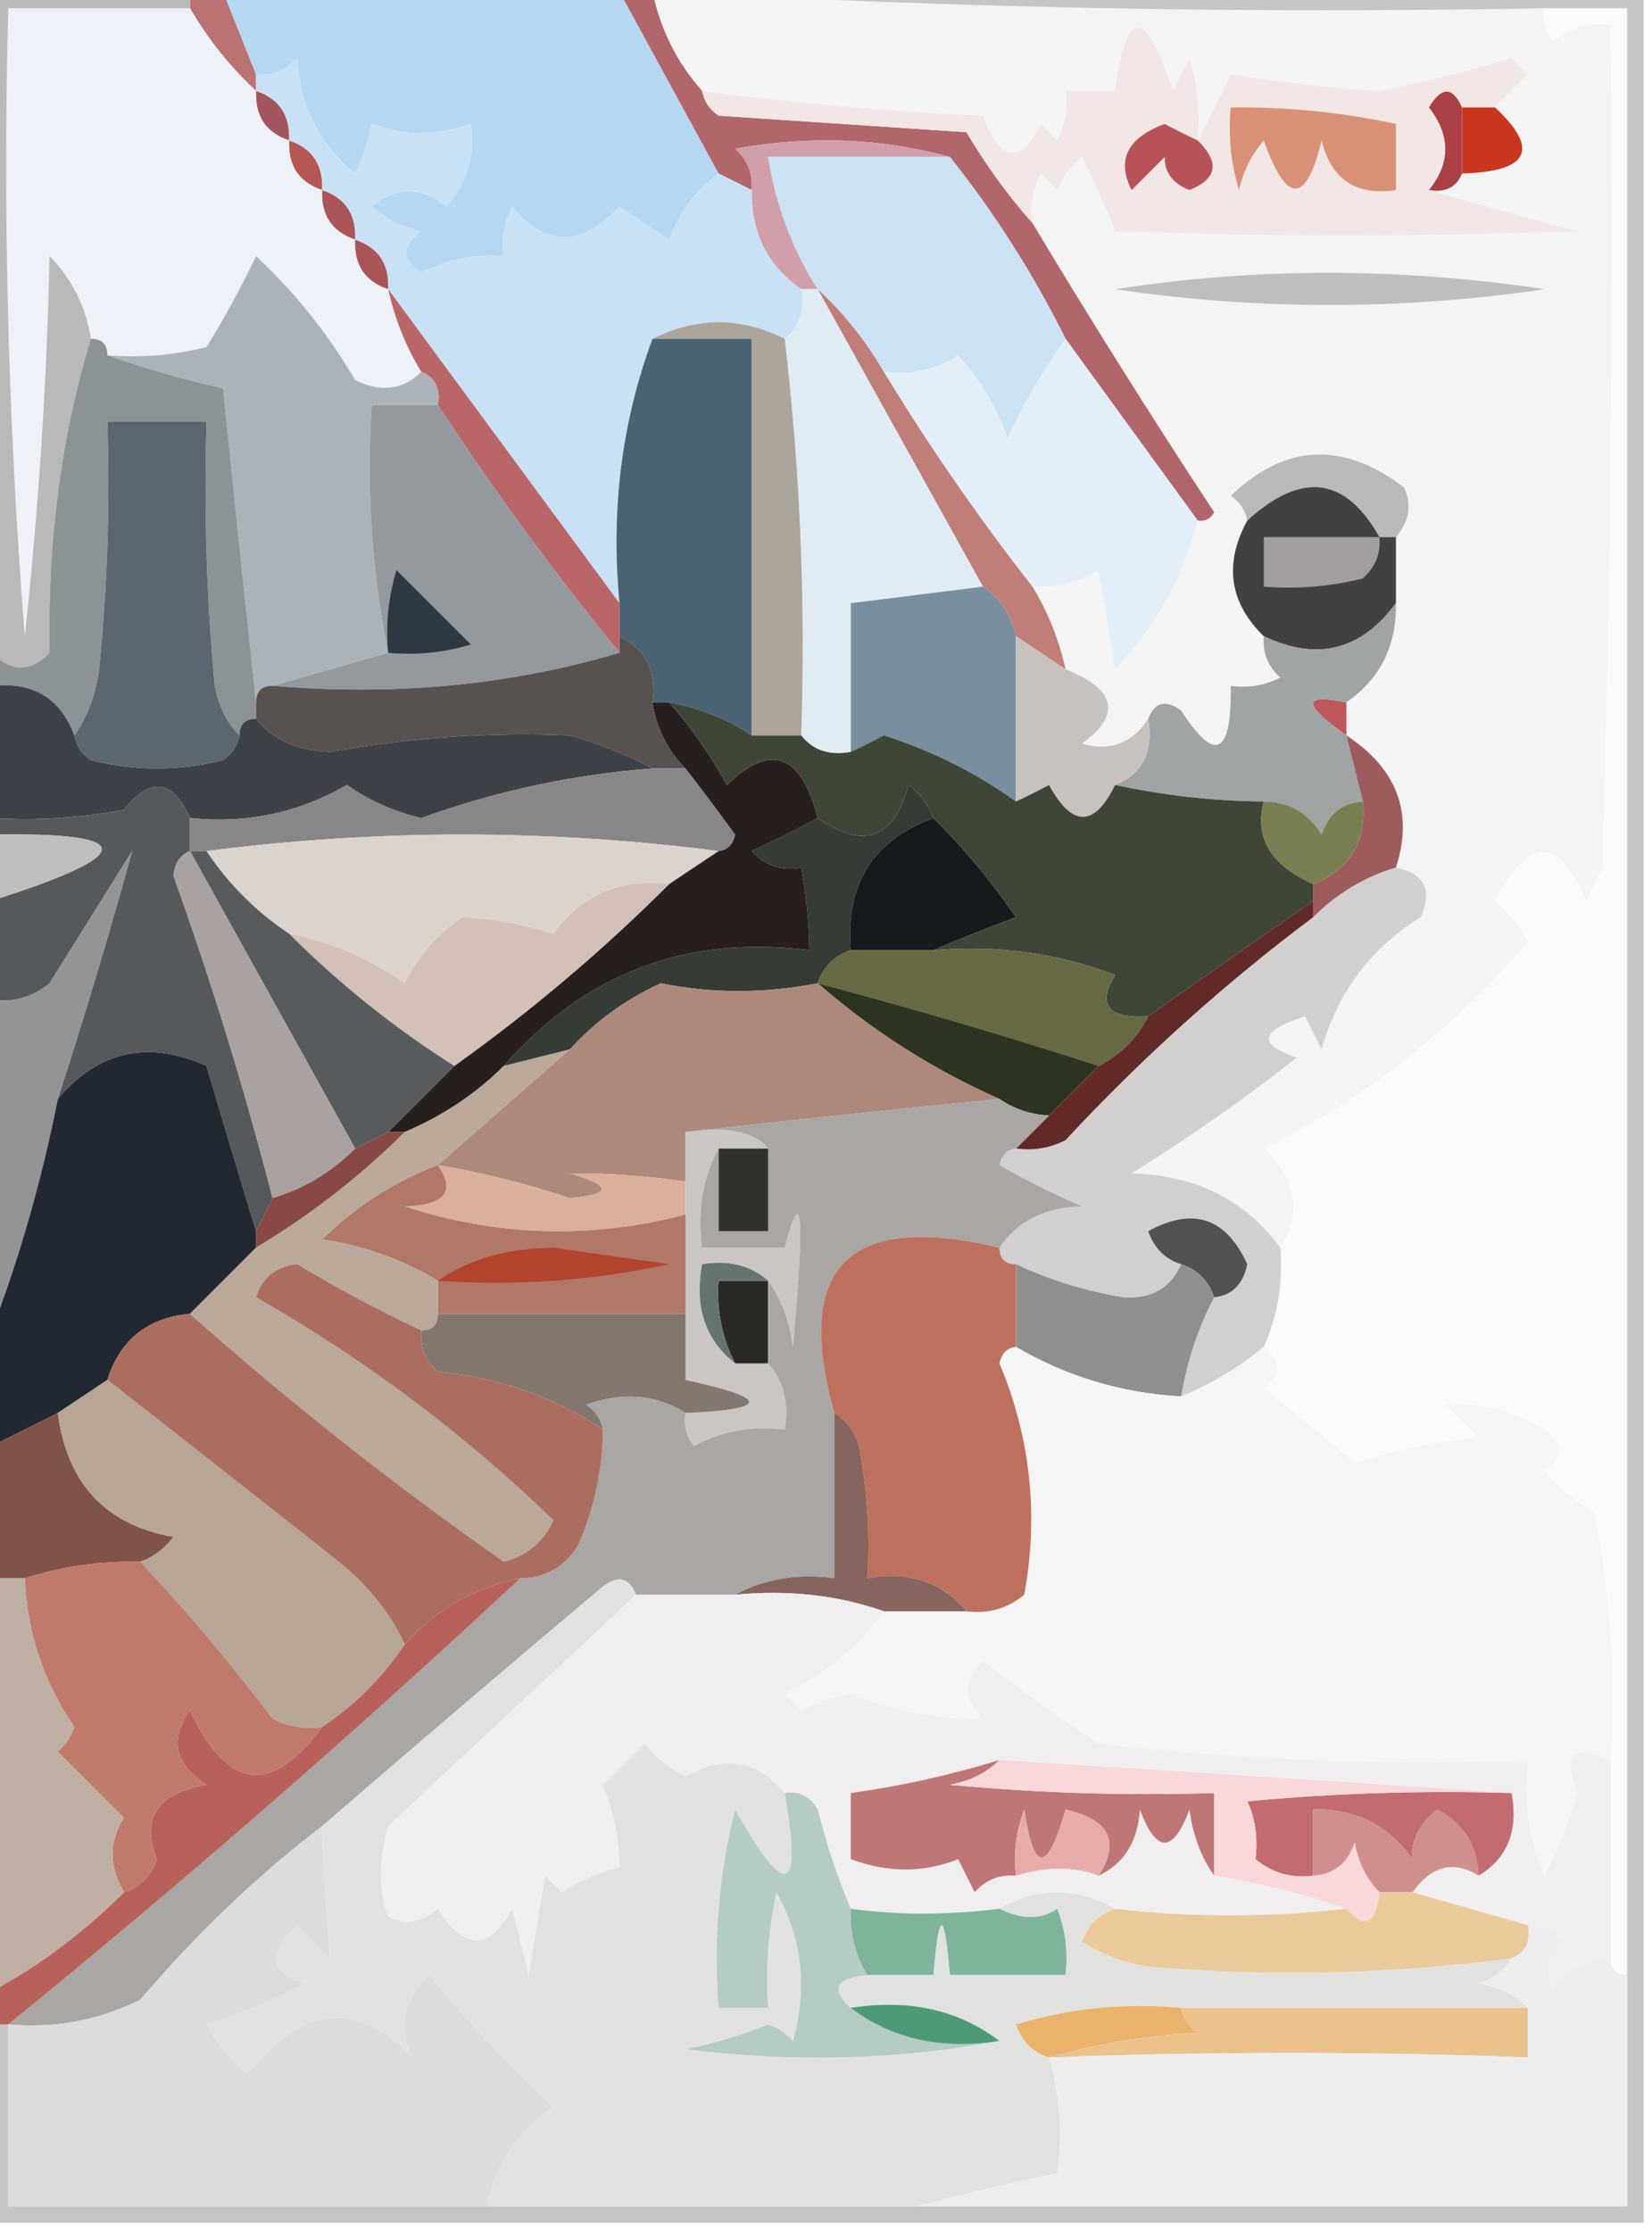
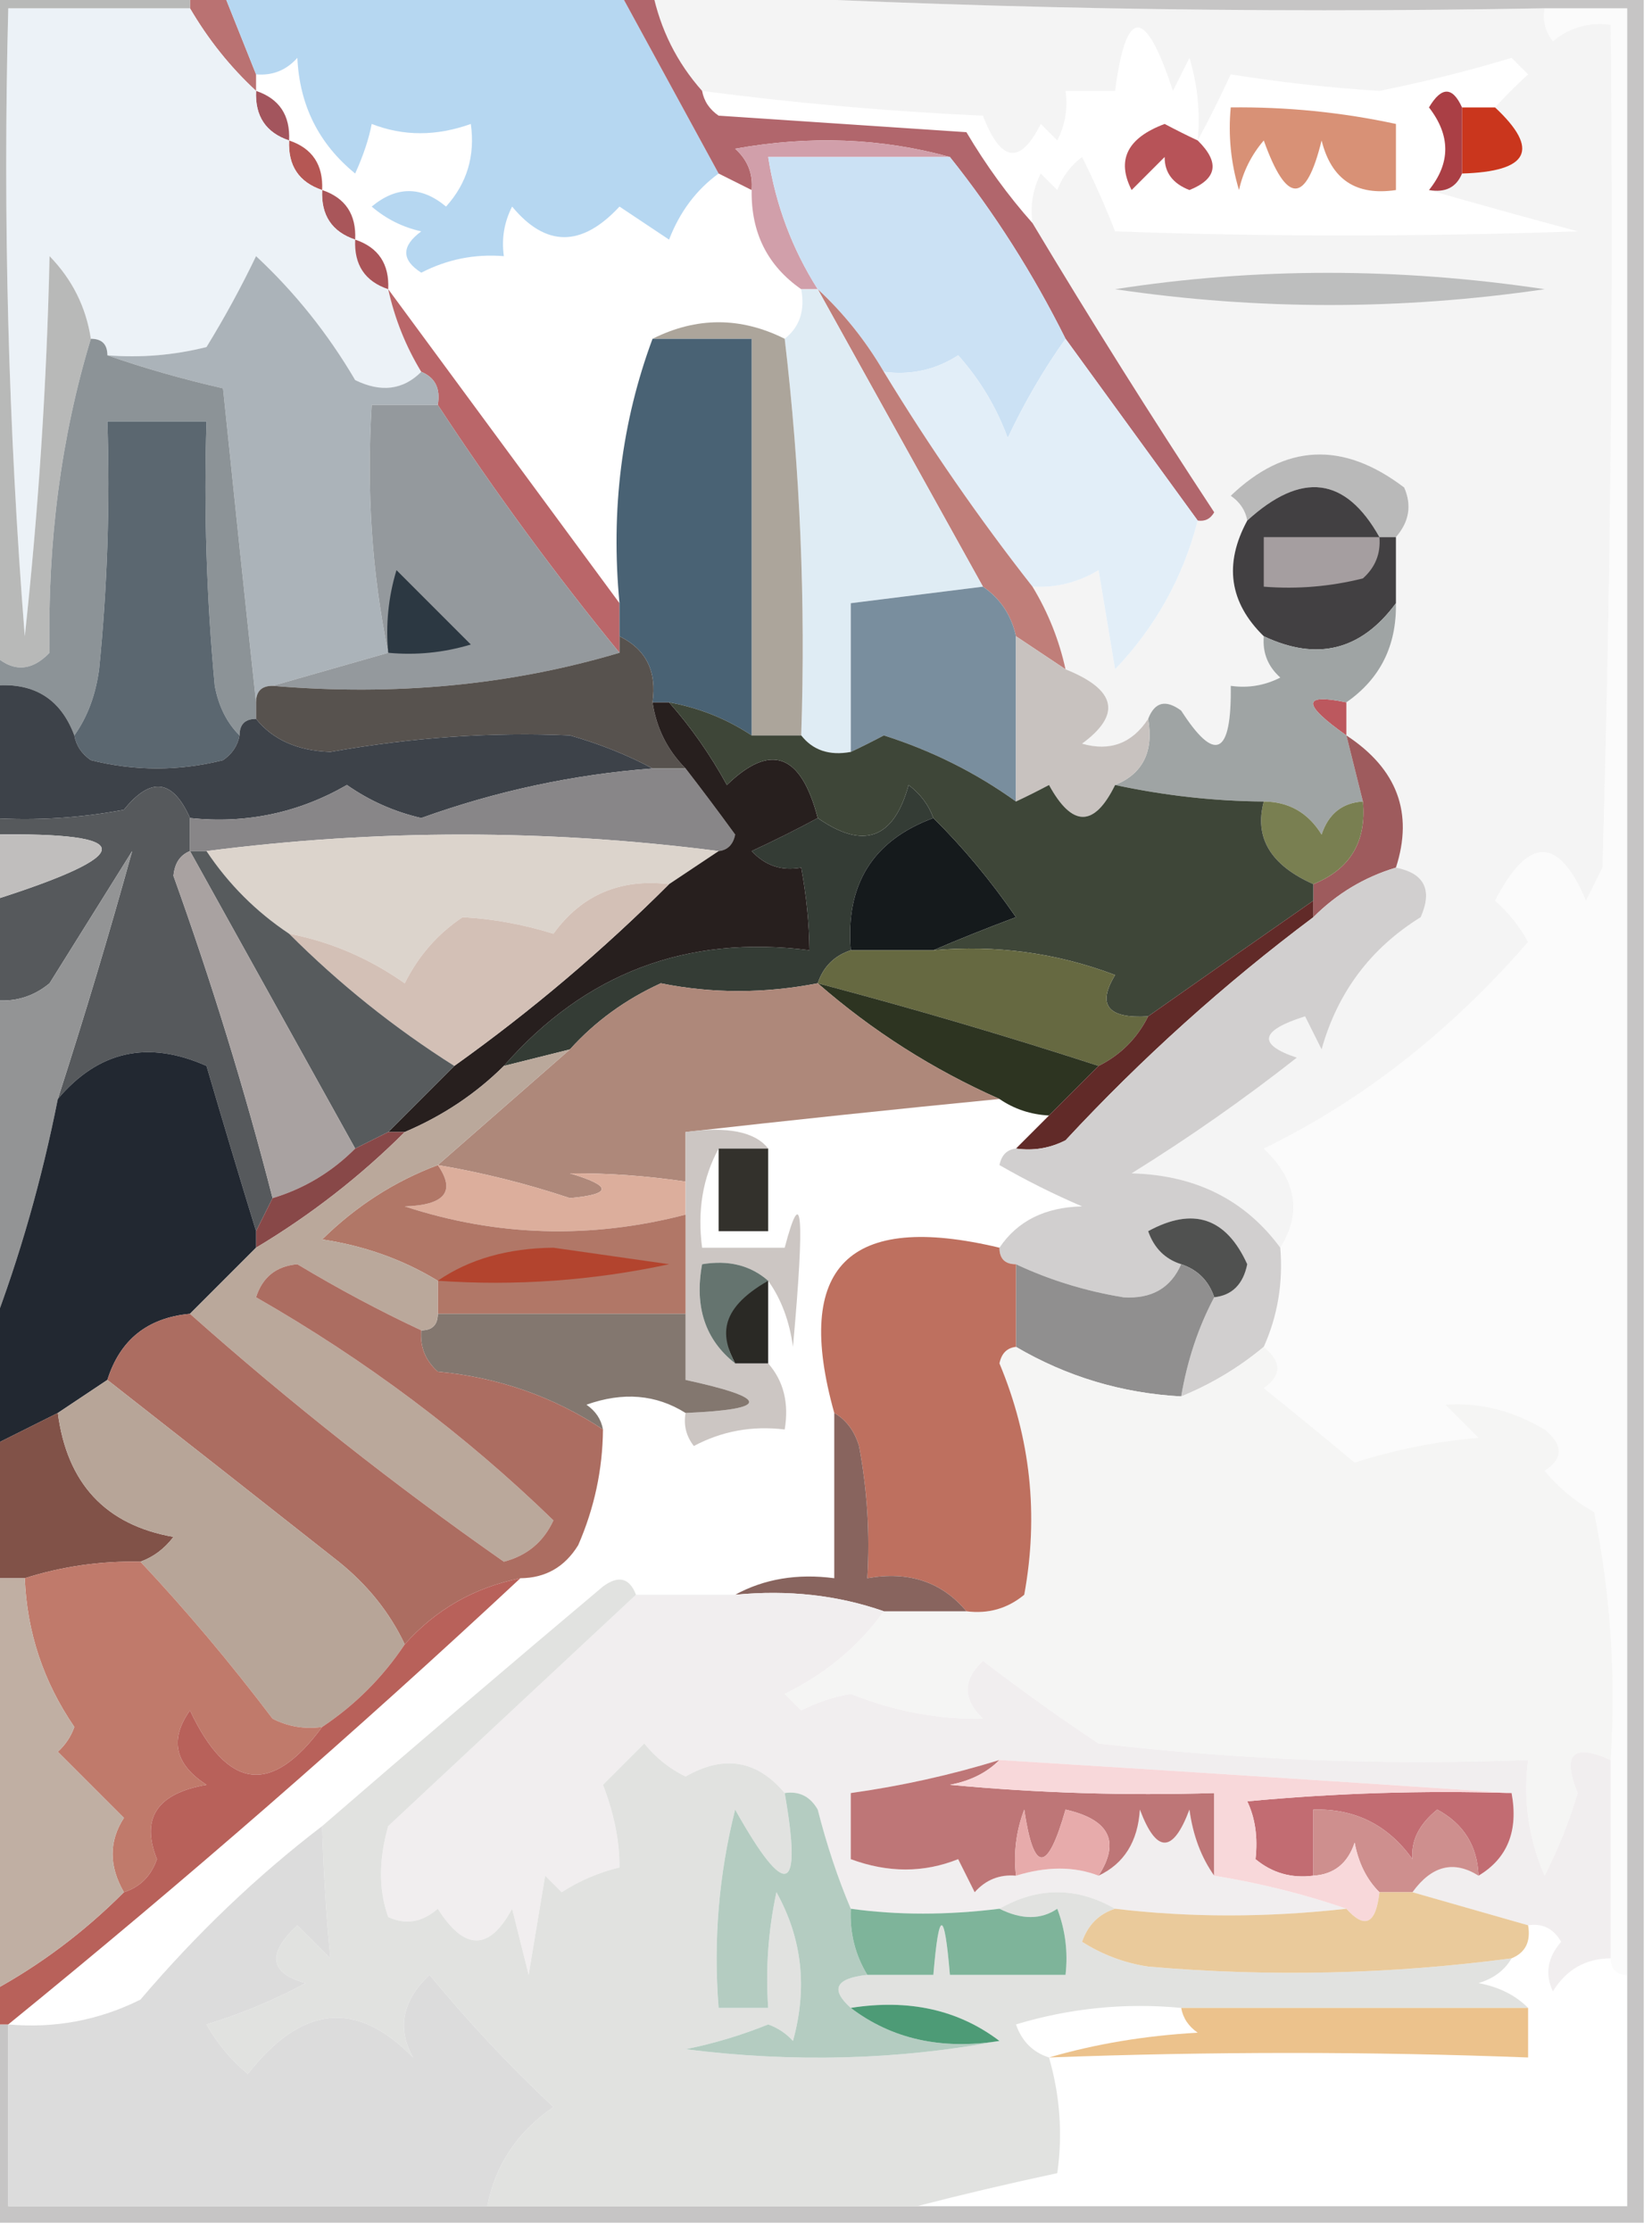
<svg xmlns="http://www.w3.org/2000/svg" version="1.1" width="100px" height="135px" style="shape-rendering:geometricPrecision; text-rendering:geometricPrecision; image-rendering:optimizeQuality; fill-rule:evenodd; clip-rule:evenodd">
  <g>
    <path style="opacity:1" fill="#ba7272" d="M 11.5,-0.5 C 12.167,-0.5 12.833,-0.5 13.5,-0.5C 14.167,1.167 14.833,2.833 15.5,4.5C 15.5,4.833 15.5,5.167 15.5,5.5C 13.937,4.055 12.604,2.389 11.5,0.5C 11.5,0.167 11.5,-0.167 11.5,-0.5 Z" />
  </g>
  <g>
    <path style="opacity:1" fill="#fbfbfb" d="M 93.5,0.5 C 95.167,0.5 96.833,0.5 98.5,0.5C 98.5,40.167 98.5,79.833 98.5,119.5C 97.833,119.5 97.5,119.167 97.5,118.5C 97.5,114.5 97.5,110.5 97.5,106.5C 97.828,101.456 97.494,96.456 96.5,91.5C 95.354,90.855 94.354,90.022 93.5,89C 94.641,88.259 94.641,87.425 93.5,86.5C 91.577,85.352 89.577,84.852 87.5,85C 88.167,85.667 88.833,86.333 89.5,87C 86.905,87.226 84.405,87.726 82,88.5C 80.203,87.001 78.37,85.501 76.5,84C 77.598,83.23 77.598,82.397 76.5,81.5C 77.341,79.621 77.675,77.621 77.5,75.5C 78.819,73.394 78.486,71.394 76.5,69.5C 82.406,66.638 87.739,62.472 92.5,57C 91.978,56.05 91.311,55.216 90.5,54.5C 92.523,50.585 94.357,50.585 96,54.5C 96.333,53.833 96.667,53.167 97,52.5C 97.5,35.503 97.667,18.503 97.5,1.5C 96.178,1.33 95.011,1.663 94,2.5C 93.536,1.906 93.369,1.239 93.5,0.5 Z" />
  </g>
  <g>
    <path style="opacity:1" fill="#b6d7f1" d="M 13.5,-0.5 C 21.5,-0.5 29.5,-0.5 37.5,-0.5C 39.5,3.167 41.5,6.833 43.5,10.5C 42.15,11.483 41.15,12.816 40.5,14.5C 39.5,13.833 38.5,13.167 37.5,12.5C 35.21,14.967 33.043,14.967 31,12.5C 30.517,13.448 30.351,14.448 30.5,15.5C 28.738,15.357 27.071,15.691 25.5,16.5C 24.289,15.726 24.289,14.893 25.5,14C 24.376,13.751 23.376,13.251 22.5,12.5C 24.006,11.253 25.506,11.253 27,12.5C 28.269,11.095 28.769,9.429 28.5,7.5C 26.416,8.248 24.416,8.248 22.5,7.5C 22.331,8.397 21.998,9.397 21.5,10.5C 19.297,8.705 18.131,6.371 18,3.5C 17.329,4.252 16.496,4.586 15.5,4.5C 14.833,2.833 14.167,1.167 13.5,-0.5 Z" />
  </g>
  <g>
    <path style="opacity:1" fill="#f4f4f4" d="M 39.5,-0.5 C 39.833,-0.5 40.167,-0.5 40.5,-0.5C 57.992,0.497 75.659,0.83 93.5,0.5C 93.369,1.239 93.536,1.906 94,2.5C 95.011,1.663 96.178,1.33 97.5,1.5C 97.667,18.503 97.5,35.503 97,52.5C 96.667,53.167 96.333,53.833 96,54.5C 94.357,50.585 92.523,50.585 90.5,54.5C 91.311,55.216 91.978,56.05 92.5,57C 87.739,62.472 82.406,66.638 76.5,69.5C 78.486,71.394 78.819,73.394 77.5,75.5C 75.368,72.602 72.368,71.102 68.5,71C 71.972,68.846 75.305,66.513 78.5,64C 76.099,63.195 76.266,62.362 79,61.5C 79.333,62.167 79.667,62.833 80,63.5C 80.969,60.045 82.969,57.378 86,55.5C 86.725,53.843 86.225,52.843 84.5,52.5C 85.572,49.184 84.572,46.517 81.5,44.5C 81.5,43.833 81.5,43.167 81.5,42.5C 83.545,41.077 84.545,39.077 84.5,36.5C 84.5,35.167 84.5,33.833 84.5,32.5C 85.303,31.577 85.47,30.577 85,29.5C 81.291,26.677 77.791,26.843 74.5,30C 75.056,30.383 75.389,30.883 75.5,31.5C 74.076,34.125 74.409,36.458 76.5,38.5C 76.414,39.496 76.748,40.329 77.5,41C 76.552,41.483 75.552,41.65 74.5,41.5C 74.558,45.701 73.558,46.201 71.5,43C 70.563,42.308 69.897,42.475 69.5,43.5C 68.527,44.984 67.193,45.484 65.5,45C 67.906,43.233 67.573,41.733 64.5,40.5C 64.108,38.716 63.441,37.05 62.5,35.5C 63.931,35.579 65.264,35.246 66.5,34.5C 66.833,36.5 67.167,38.5 67.5,40.5C 69.952,37.929 71.619,34.929 72.5,31.5C 72.938,31.565 73.272,31.399 73.5,31C 69.697,25.223 66.031,19.39 62.5,13.5C 62.35,12.448 62.517,11.448 63,10.5C 63.333,10.833 63.667,11.167 64,11.5C 64.308,10.692 64.808,10.025 65.5,9.5C 66.244,10.991 66.91,12.491 67.5,14C 76.669,14.329 86.002,14.329 95.5,14C 92.372,13.159 89.372,12.325 86.5,11.5C 87.492,11.672 88.158,11.338 88.5,10.5C 92.563,10.384 93.23,9.051 90.5,6.5C 91.091,5.849 91.757,5.182 92.5,4.5C 92.167,4.167 91.833,3.833 91.5,3.5C 88.874,4.292 86.208,4.959 83.5,5.5C 80.52,5.315 77.52,4.982 74.5,4.5C 73.828,5.949 73.161,7.282 72.5,8.5C 72.66,6.801 72.493,5.134 72,3.5C 71.667,4.167 71.333,4.833 71,5.5C 69.328,0.389 68.162,0.389 67.5,5.5C 66.5,5.5 65.5,5.5 64.5,5.5C 64.65,6.552 64.483,7.552 64,8.5C 63.667,8.167 63.333,7.833 63,7.5C 61.751,9.992 60.584,9.825 59.5,7C 53.785,6.742 48.118,6.242 42.5,5.5C 40.975,3.784 39.975,1.784 39.5,-0.5 Z" />
  </g>
  <g>
    <path style="opacity:1" fill="#a3555d" d="M 15.5,5.5 C 16.906,5.973 17.573,6.973 17.5,8.5C 16.094,8.027 15.427,7.027 15.5,5.5 Z" />
  </g>
  <g>
    <path style="opacity:1" fill="#b1666c" d="M 37.5,-0.5 C 38.167,-0.5 38.833,-0.5 39.5,-0.5C 39.975,1.784 40.975,3.784 42.5,5.5C 42.611,6.117 42.944,6.617 43.5,7C 48.5,7.333 53.5,7.667 58.5,8C 59.697,10.015 61.03,11.849 62.5,13.5C 66.031,19.39 69.697,25.223 73.5,31C 73.272,31.399 72.938,31.565 72.5,31.5C 69.833,27.833 67.167,24.167 64.5,20.5C 62.527,16.543 60.194,12.876 57.5,9.5C 53.354,8.353 49.02,8.186 44.5,9C 45.252,9.671 45.586,10.504 45.5,11.5C 44.833,11.167 44.167,10.833 43.5,10.5C 41.5,6.833 39.5,3.167 37.5,-0.5 Z" />
  </g>
  <g>
    <path style="opacity:1" fill="#d19faa" d="M 57.5,9.5 C 53.833,9.5 50.167,9.5 46.5,9.5C 46.956,12.406 47.956,15.072 49.5,17.5C 49.167,17.5 48.833,17.5 48.5,17.5C 46.455,16.077 45.455,14.077 45.5,11.5C 45.586,10.504 45.252,9.671 44.5,9C 49.02,8.186 53.354,8.353 57.5,9.5 Z" />
  </g>
  <g>
-     <path style="opacity:1" fill="#f2e7e5" d="M 72.5,8.5 C 73.161,7.282 73.828,5.949 74.5,4.5C 77.52,4.982 80.52,5.315 83.5,5.5C 86.208,4.959 88.874,4.292 91.5,3.5C 91.833,3.833 92.167,4.167 92.5,4.5C 91.757,5.182 91.091,5.849 90.5,6.5C 89.833,6.5 89.167,6.5 88.5,6.5C 87.923,5.227 87.257,5.227 86.5,6.5C 87.815,8.199 87.815,9.865 86.5,11.5C 89.372,12.325 92.372,13.159 95.5,14C 86.002,14.329 76.669,14.329 67.5,14C 66.91,12.491 66.244,10.991 65.5,9.5C 64.808,10.025 64.308,10.692 64,11.5C 63.667,11.167 63.333,10.833 63,10.5C 62.517,11.448 62.35,12.448 62.5,13.5C 61.03,11.849 59.697,10.015 58.5,8C 53.5,7.667 48.5,7.333 43.5,7C 42.944,6.617 42.611,6.117 42.5,5.5C 48.118,6.242 53.785,6.742 59.5,7C 60.584,9.825 61.751,9.992 63,7.5C 63.333,7.833 63.667,8.167 64,8.5C 64.483,7.552 64.65,6.552 64.5,5.5C 65.5,5.5 66.5,5.5 67.5,5.5C 68.162,0.389 69.328,0.389 71,5.5C 71.333,4.833 71.667,4.167 72,3.5C 72.493,5.134 72.66,6.801 72.5,8.5 Z" />
-   </g>
+     </g>
  <g>
    <path style="opacity:1" fill="#c6c5c5" d="M 40.5,-0.5 C 60.167,-0.5 79.833,-0.5 99.5,-0.5C 99.5,44.5 99.5,89.5 99.5,134.5C 66.167,134.5 32.833,134.5 -0.5,134.5C -0.5,130.5 -0.5,126.5 -0.5,122.5C -0.167,122.5 0.167,122.5 0.5,122.5C 0.5,126.167 0.5,129.833 0.5,133.5C 10.167,133.5 19.833,133.5 29.5,133.5C 38.167,133.5 46.833,133.5 55.5,133.5C 69.833,133.5 84.167,133.5 98.5,133.5C 98.5,128.833 98.5,124.167 98.5,119.5C 98.5,79.833 98.5,40.167 98.5,0.5C 96.833,0.5 95.167,0.5 93.5,0.5C 75.659,0.83 57.992,0.497 40.5,-0.5 Z" />
  </g>
  <g>
    <path style="opacity:1" fill="#b55754" d="M 17.5,8.5 C 18.906,8.973 19.573,9.973 19.5,11.5C 18.094,11.027 17.427,10.027 17.5,8.5 Z" />
  </g>
  <g>
    <path style="opacity:1" fill="#d89176" d="M 74.5,6.5 C 77.881,6.46 81.214,6.793 84.5,7.5C 84.5,8.833 84.5,10.167 84.5,11.5C 82.088,11.863 80.588,10.863 80,8.5C 79.051,12.378 77.885,12.378 76.5,8.5C 75.749,9.376 75.249,10.376 75,11.5C 74.507,9.866 74.34,8.199 74.5,6.5 Z" />
  </g>
  <g>
    <path style="opacity:1" fill="#ca361d" d="M 88.5,6.5 C 89.167,6.5 89.833,6.5 90.5,6.5C 93.23,9.051 92.563,10.384 88.5,10.5C 88.5,9.167 88.5,7.833 88.5,6.5 Z" />
  </g>
  <g>
    <path style="opacity:1" fill="#b75358" d="M 72.5,8.5 C 73.85,9.824 73.683,10.823 72,11.5C 70.99,11.108 70.49,10.441 70.5,9.5C 69.833,10.167 69.167,10.833 68.5,11.5C 67.571,9.678 68.238,8.345 70.5,7.5C 71.183,7.863 71.85,8.196 72.5,8.5 Z" />
  </g>
  <g>
    <path style="opacity:1" fill="#aa3f45" d="M 88.5,6.5 C 88.5,7.833 88.5,9.167 88.5,10.5C 88.158,11.338 87.492,11.672 86.5,11.5C 87.815,9.865 87.815,8.199 86.5,6.5C 87.257,5.227 87.923,5.227 88.5,6.5 Z" />
  </g>
  <g>
    <path style="opacity:1" fill="#a9565a" d="M 19.5,11.5 C 20.906,11.973 21.573,12.973 21.5,14.5C 20.094,14.027 19.427,13.027 19.5,11.5 Z" />
  </g>
  <g>
    <path style="opacity:1" fill="#ecf2f7" d="M 11.5,0.5 C 12.604,2.389 13.937,4.055 15.5,5.5C 15.427,7.027 16.094,8.027 17.5,8.5C 17.427,10.027 18.094,11.027 19.5,11.5C 19.427,13.027 20.094,14.027 21.5,14.5C 21.427,16.027 22.094,17.027 23.5,17.5C 23.892,19.284 24.559,20.951 25.5,22.5C 24.399,23.598 23.066,23.765 21.5,23C 19.849,20.187 17.849,17.687 15.5,15.5C 14.594,17.386 13.594,19.22 12.5,21C 10.527,21.495 8.527,21.662 6.5,21.5C 6.5,20.833 6.167,20.5 5.5,20.5C 5.205,18.577 4.372,16.91 3,15.5C 2.831,23.188 2.331,30.855 1.5,38.5C 0.501,25.851 0.168,13.184 0.5,0.5C 4.167,0.5 7.833,0.5 11.5,0.5 Z" />
  </g>
  <g>
    <path style="opacity:1" fill="#aa5458" d="M 21.5,14.5 C 22.906,14.973 23.573,15.973 23.5,17.5C 22.094,17.027 21.427,16.027 21.5,14.5 Z" />
  </g>
  <g>
    <path style="opacity:1" fill="#cbe1f4" d="M 57.5,9.5 C 60.194,12.876 62.527,16.543 64.5,20.5C 63.189,22.336 62.022,24.336 61,26.5C 60.316,24.641 59.316,22.974 58,21.5C 56.644,22.38 55.144,22.713 53.5,22.5C 52.396,20.611 51.063,18.945 49.5,17.5C 47.956,15.072 46.956,12.406 46.5,9.5C 50.167,9.5 53.833,9.5 57.5,9.5 Z" />
  </g>
  <g>
    <path style="opacity:1" fill="#bdbebe" d="M 67.5,17.5 C 76.009,16.179 84.675,16.179 93.5,17.5C 84.805,18.775 76.138,18.775 67.5,17.5 Z" />
  </g>
  <g>
-     <path style="opacity:1" fill="#c9e1f4" d="M 43.5,10.5 C 44.167,10.833 44.833,11.167 45.5,11.5C 45.455,14.077 46.455,16.077 48.5,17.5C 48.737,18.791 48.404,19.791 47.5,20.5C 44.833,19.167 42.167,19.167 39.5,20.5C 37.63,25.532 36.963,30.865 37.5,36.5C 32.833,30.167 28.167,23.833 23.5,17.5C 23.573,15.973 22.906,14.973 21.5,14.5C 21.573,12.973 20.906,11.973 19.5,11.5C 19.573,9.973 18.906,8.973 17.5,8.5C 17.573,6.973 16.906,5.973 15.5,5.5C 15.5,5.167 15.5,4.833 15.5,4.5C 16.496,4.586 17.329,4.252 18,3.5C 18.131,6.371 19.297,8.705 21.5,10.5C 21.998,9.397 22.331,8.397 22.5,7.5C 24.416,8.248 26.416,8.248 28.5,7.5C 28.769,9.429 28.269,11.095 27,12.5C 25.506,11.253 24.006,11.253 22.5,12.5C 23.376,13.251 24.376,13.751 25.5,14C 24.289,14.893 24.289,15.726 25.5,16.5C 27.071,15.691 28.738,15.357 30.5,15.5C 30.351,14.448 30.517,13.448 31,12.5C 33.043,14.967 35.21,14.967 37.5,12.5C 38.5,13.167 39.5,13.833 40.5,14.5C 41.15,12.816 42.15,11.483 43.5,10.5 Z" />
-   </g>
+     </g>
  <g>
    <path style="opacity:1" fill="#b8b9b8" d="M -0.5,-0.5 C 3.5,-0.5 7.5,-0.5 11.5,-0.5C 11.5,-0.167 11.5,0.167 11.5,0.5C 7.833,0.5 4.167,0.5 0.5,0.5C 0.168,13.184 0.501,25.851 1.5,38.5C 2.331,30.855 2.831,23.188 3,15.5C 4.372,16.91 5.205,18.577 5.5,20.5C 3.702,26.421 2.869,32.755 3,39.5C 1.855,40.684 0.688,40.684 -0.5,39.5C -0.5,26.167 -0.5,12.833 -0.5,-0.5 Z" />
  </g>
  <g>
    <path style="opacity:1" fill="#e2eef8" d="M 64.5,20.5 C 67.167,24.167 69.833,27.833 72.5,31.5C 71.619,34.929 69.952,37.929 67.5,40.5C 67.167,38.5 66.833,36.5 66.5,34.5C 65.264,35.246 63.931,35.579 62.5,35.5C 59.266,31.378 56.266,27.045 53.5,22.5C 55.144,22.713 56.644,22.38 58,21.5C 59.316,22.974 60.316,24.641 61,26.5C 62.022,24.336 63.189,22.336 64.5,20.5 Z" />
  </g>
  <g>
    <path style="opacity:1" fill="#c07e79" d="M 49.5,17.5 C 51.063,18.945 52.396,20.611 53.5,22.5C 56.266,27.045 59.266,31.378 62.5,35.5C 63.441,37.05 64.108,38.716 64.5,40.5C 63.5,39.833 62.5,39.167 61.5,38.5C 61.218,37.222 60.551,36.222 59.5,35.5C 56.167,29.5 52.833,23.5 49.5,17.5 Z" />
  </g>
  <g>
    <path style="opacity:1" fill="#dfecf4" d="M 48.5,17.5 C 48.833,17.5 49.167,17.5 49.5,17.5C 52.833,23.5 56.167,29.5 59.5,35.5C 56.833,35.833 54.167,36.167 51.5,36.5C 51.5,39.5 51.5,42.5 51.5,45.5C 50.209,45.737 49.209,45.404 48.5,44.5C 48.77,36.445 48.437,28.445 47.5,20.5C 48.404,19.791 48.737,18.791 48.5,17.5 Z" />
  </g>
  <g>
    <path style="opacity:1" fill="#ba6669" d="M 23.5,17.5 C 28.167,23.833 32.833,30.167 37.5,36.5C 37.5,37.167 37.5,37.833 37.5,38.5C 37.5,38.833 37.5,39.167 37.5,39.5C 33.613,34.755 29.947,29.755 26.5,24.5C 26.672,23.508 26.338,22.842 25.5,22.5C 24.559,20.951 23.892,19.284 23.5,17.5 Z" />
  </g>
  <g>
    <path style="opacity:1" fill="#aca59b" d="M 39.5,20.5 C 42.167,19.167 44.833,19.167 47.5,20.5C 48.437,28.445 48.77,36.445 48.5,44.5C 47.5,44.5 46.5,44.5 45.5,44.5C 45.5,36.5 45.5,28.5 45.5,20.5C 43.5,20.5 41.5,20.5 39.5,20.5 Z" />
  </g>
  <g>
    <path style="opacity:1" fill="#b9b9b9" d="M 84.5,32.5 C 84.167,32.5 83.833,32.5 83.5,32.5C 81.448,28.837 78.781,28.504 75.5,31.5C 75.389,30.883 75.056,30.383 74.5,30C 77.791,26.843 81.291,26.677 85,29.5C 85.47,30.577 85.303,31.577 84.5,32.5 Z" />
  </g>
  <g>
    <path style="opacity:1" fill="#abb3b9" d="M 25.5,22.5 C 26.338,22.842 26.672,23.508 26.5,24.5C 25.167,24.5 23.833,24.5 22.5,24.5C 22.18,29.695 22.513,34.695 23.5,39.5C 21.167,40.167 18.833,40.833 16.5,41.5C 15.833,41.5 15.5,41.833 15.5,42.5C 14.833,36.321 14.167,29.988 13.5,23.5C 11.018,22.933 8.684,22.266 6.5,21.5C 8.527,21.662 10.527,21.495 12.5,21C 13.594,19.22 14.594,17.386 15.5,15.5C 17.849,17.687 19.849,20.187 21.5,23C 23.066,23.765 24.399,23.598 25.5,22.5 Z" />
  </g>
  <g>
    <path style="opacity:1" fill="#496274" d="M 39.5,20.5 C 41.5,20.5 43.5,20.5 45.5,20.5C 45.5,28.5 45.5,36.5 45.5,44.5C 43.989,43.498 42.322,42.831 40.5,42.5C 40.167,42.5 39.833,42.5 39.5,42.5C 39.771,40.62 39.104,39.287 37.5,38.5C 37.5,37.833 37.5,37.167 37.5,36.5C 36.963,30.865 37.63,25.532 39.5,20.5 Z" />
  </g>
  <g>
    <path style="opacity:1" fill="#8c9397" d="M 5.5,20.5 C 6.167,20.5 6.5,20.833 6.5,21.5C 8.684,22.266 11.018,22.933 13.5,23.5C 14.167,29.988 14.833,36.321 15.5,42.5C 15.5,42.833 15.5,43.167 15.5,43.5C 14.833,43.5 14.5,43.833 14.5,44.5C 13.732,43.737 13.232,42.737 13,41.5C 12.501,36.177 12.334,30.844 12.5,25.5C 10.5,25.5 8.5,25.5 6.5,25.5C 6.666,30.511 6.499,35.511 6,40.5C 5.79,42.058 5.29,43.392 4.5,44.5C 3.656,42.241 1.989,41.241 -0.5,41.5C -0.5,40.833 -0.5,40.167 -0.5,39.5C 0.688,40.684 1.855,40.684 3,39.5C 2.869,32.755 3.702,26.421 5.5,20.5 Z" />
  </g>
  <g>
    <path style="opacity:1" fill="#424042" d="M 83.5,32.5 C 83.833,32.5 84.167,32.5 84.5,32.5C 84.5,33.833 84.5,35.167 84.5,36.5C 82.394,39.36 79.728,40.026 76.5,38.5C 74.409,36.458 74.076,34.125 75.5,31.5C 78.781,28.504 81.448,28.837 83.5,32.5 Z" />
  </g>
  <g>
    <path style="opacity:1" fill="#a59ea0" d="M 83.5,32.5 C 83.586,33.496 83.252,34.329 82.5,35C 80.527,35.495 78.527,35.662 76.5,35.5C 76.5,34.5 76.5,33.5 76.5,32.5C 78.833,32.5 81.167,32.5 83.5,32.5 Z" />
  </g>
  <g>
    <path style="opacity:1" fill="#5b6770" d="M 14.5,44.5 C 14.389,45.117 14.056,45.617 13.5,46C 10.833,46.667 8.167,46.667 5.5,46C 4.944,45.617 4.611,45.117 4.5,44.5C 5.29,43.392 5.79,42.058 6,40.5C 6.499,35.511 6.666,30.511 6.5,25.5C 8.5,25.5 10.5,25.5 12.5,25.5C 12.334,30.844 12.501,36.177 13,41.5C 13.232,42.737 13.732,43.737 14.5,44.5 Z" />
  </g>
  <g>
    <path style="opacity:1" fill="#94999d" d="M 26.5,24.5 C 29.947,29.755 33.613,34.755 37.5,39.5C 30.913,41.461 23.913,42.128 16.5,41.5C 18.833,40.833 21.167,40.167 23.5,39.5C 22.513,34.695 22.18,29.695 22.5,24.5C 23.833,24.5 25.167,24.5 26.5,24.5 Z" />
  </g>
  <g>
    <path style="opacity:1" fill="#2c3842" d="M 23.5,39.5 C 23.34,37.801 23.506,36.134 24,34.5C 25.5,36 27,37.5 28.5,39C 26.866,39.493 25.199,39.66 23.5,39.5 Z" />
  </g>
  <g>
    <path style="opacity:1" fill="#57524e" d="M 37.5,38.5 C 39.104,39.287 39.771,40.62 39.5,42.5C 39.733,44.062 40.4,45.395 41.5,46.5C 40.833,46.5 40.167,46.5 39.5,46.5C 38.003,45.694 36.336,45.028 34.5,44.5C 29.761,44.286 24.928,44.62 20,45.5C 18.015,45.431 16.515,44.765 15.5,43.5C 15.5,43.167 15.5,42.833 15.5,42.5C 15.5,41.833 15.833,41.5 16.5,41.5C 23.913,42.128 30.913,41.461 37.5,39.5C 37.5,39.167 37.5,38.833 37.5,38.5 Z" />
  </g>
  <g>
    <path style="opacity:1" fill="#bc585e" d="M 81.5,42.5 C 81.5,43.167 81.5,43.833 81.5,44.5C 78.813,42.606 78.813,41.939 81.5,42.5 Z" />
  </g>
  <g>
    <path style="opacity:1" fill="#798e9e" d="M 59.5,35.5 C 60.551,36.222 61.218,37.222 61.5,38.5C 61.5,41.833 61.5,45.167 61.5,48.5C 59.076,46.757 56.409,45.424 53.5,44.5C 52.816,44.863 52.15,45.196 51.5,45.5C 51.5,42.5 51.5,39.5 51.5,36.5C 54.167,36.167 56.833,35.833 59.5,35.5 Z" />
  </g>
  <g>
    <path style="opacity:1" fill="#9fa4a4" d="M 84.5,36.5 C 84.545,39.077 83.545,41.077 81.5,42.5C 78.813,41.939 78.813,42.606 81.5,44.5C 81.833,45.833 82.167,47.167 82.5,48.5C 81.25,48.577 80.417,49.244 80,50.5C 79.184,49.177 78.017,48.511 76.5,48.5C 73.523,48.48 70.523,48.147 67.5,47.5C 69.177,46.817 69.843,45.483 69.5,43.5C 69.897,42.475 70.563,42.308 71.5,43C 73.558,46.201 74.558,45.701 74.5,41.5C 75.552,41.65 76.552,41.483 77.5,41C 76.748,40.329 76.414,39.496 76.5,38.5C 79.728,40.026 82.394,39.36 84.5,36.5 Z" />
  </g>
  <g>
    <path style="opacity:1" fill="#c8c2bf" d="M 61.5,38.5 C 62.5,39.167 63.5,39.833 64.5,40.5C 67.573,41.733 67.906,43.233 65.5,45C 67.193,45.484 68.527,44.984 69.5,43.5C 69.843,45.483 69.177,46.817 67.5,47.5C 66.238,50.071 64.904,50.071 63.5,47.5C 62.816,47.863 62.15,48.196 61.5,48.5C 61.5,45.167 61.5,41.833 61.5,38.5 Z" />
  </g>
  <g>
    <path style="opacity:1" fill="#3d4249" d="M -0.5,41.5 C 1.989,41.241 3.656,42.241 4.5,44.5C 4.611,45.117 4.944,45.617 5.5,46C 8.167,46.667 10.833,46.667 13.5,46C 14.056,45.617 14.389,45.117 14.5,44.5C 14.5,43.833 14.833,43.5 15.5,43.5C 16.515,44.765 18.015,45.431 20,45.5C 24.928,44.62 29.761,44.286 34.5,44.5C 36.336,45.028 38.003,45.694 39.5,46.5C 34.709,46.864 30.043,47.864 25.5,49.5C 23.865,49.122 22.365,48.456 21,47.5C 18.065,49.192 14.898,49.858 11.5,49.5C 10.457,47.148 9.124,46.981 7.5,49C 4.854,49.497 2.187,49.664 -0.5,49.5C -0.5,46.833 -0.5,44.167 -0.5,41.5 Z" />
  </g>
  <g>
    <path style="opacity:1" fill="#9e5b5d" d="M 81.5,44.5 C 84.572,46.517 85.572,49.184 84.5,52.5C 82.589,53.075 80.922,54.075 79.5,55.5C 79.5,55.167 79.5,54.833 79.5,54.5C 79.5,54.167 79.5,53.833 79.5,53.5C 81.727,52.599 82.727,50.933 82.5,48.5C 82.167,47.167 81.833,45.833 81.5,44.5 Z" />
  </g>
  <g>
    <path style="opacity:1" fill="#56595c" d="M 11.5,49.5 C 11.5,50.167 11.5,50.833 11.5,51.5C 10.903,51.735 10.57,52.235 10.5,53C 12.816,59.445 14.816,65.945 16.5,72.5C 16.167,73.167 15.833,73.833 15.5,74.5C 14.513,71.287 13.513,67.954 12.5,64.5C 8.958,62.922 5.958,63.589 3.5,66.5C 5.135,61.438 6.635,56.438 8,51.5C 6.333,54.167 4.667,56.833 3,59.5C 1.989,60.337 0.822,60.67 -0.5,60.5C -0.5,58.5 -0.5,56.5 -0.5,54.5C 8.381,51.685 8.381,50.352 -0.5,50.5C -0.5,50.167 -0.5,49.833 -0.5,49.5C 2.187,49.664 4.854,49.497 7.5,49C 9.124,46.981 10.457,47.148 11.5,49.5 Z" />
  </g>
  <g>
    <path style="opacity:1" fill="#888688" d="M 39.5,46.5 C 40.167,46.5 40.833,46.5 41.5,46.5C 42.479,47.765 43.479,49.099 44.5,50.5C 44.376,51.107 44.043,51.44 43.5,51.5C 33.167,50.167 22.833,50.167 12.5,51.5C 12.167,51.5 11.833,51.5 11.5,51.5C 11.5,50.833 11.5,50.167 11.5,49.5C 14.898,49.858 18.065,49.192 21,47.5C 22.365,48.456 23.865,49.122 25.5,49.5C 30.043,47.864 34.709,46.864 39.5,46.5 Z" />
  </g>
  <g>
    <path style="opacity:1" fill="#797f51" d="M 76.5,48.5 C 78.017,48.511 79.184,49.177 80,50.5C 80.417,49.244 81.25,48.577 82.5,48.5C 82.727,50.933 81.727,52.599 79.5,53.5C 76.913,52.352 75.913,50.685 76.5,48.5 Z" />
  </g>
  <g>
    <path style="opacity:1" fill="#343c35" d="M 56.5,49.5 C 52.835,50.853 51.168,53.52 51.5,57.5C 50.5,57.833 49.833,58.5 49.5,59.5C 46.266,60.127 43.099,60.127 40,59.5C 37.85,60.483 36.017,61.816 34.5,63.5C 33.167,63.833 31.833,64.167 30.5,64.5C 35.413,58.883 41.58,56.549 49,57.5C 48.981,55.892 48.815,54.226 48.5,52.5C 47.325,52.719 46.325,52.386 45.5,51.5C 46.949,50.828 48.282,50.161 49.5,49.5C 52.272,51.434 54.105,50.767 55,47.5C 55.717,48.044 56.217,48.711 56.5,49.5 Z" />
  </g>
  <g>
    <path style="opacity:1" fill="#c0bebd" d="M -0.5,50.5 C 8.381,50.352 8.381,51.685 -0.5,54.5C -0.5,53.167 -0.5,51.833 -0.5,50.5 Z" />
  </g>
  <g>
    <path style="opacity:1" fill="#dcd4cc" d="M 43.5,51.5 C 42.5,52.167 41.5,52.833 40.5,53.5C 37.537,53.151 35.204,54.151 33.5,56.5C 31.646,55.927 29.813,55.593 28,55.5C 26.493,56.505 25.327,57.838 24.5,59.5C 22.338,57.98 20.005,56.98 17.5,56.5C 15.5,55.167 13.833,53.5 12.5,51.5C 22.833,50.167 33.167,50.167 43.5,51.5 Z" />
  </g>
  <g>
    <path style="opacity:1" fill="#271f1e" d="M 39.5,42.5 C 39.833,42.5 40.167,42.5 40.5,42.5C 41.836,44.01 43.003,45.677 44,47.5C 46.655,44.929 48.489,45.596 49.5,49.5C 48.282,50.161 46.949,50.828 45.5,51.5C 46.325,52.386 47.325,52.719 48.5,52.5C 48.815,54.226 48.981,55.892 49,57.5C 41.58,56.549 35.413,58.883 30.5,64.5C 28.795,66.192 26.795,67.525 24.5,68.5C 24.167,68.5 23.833,68.5 23.5,68.5C 24.833,67.167 26.167,65.833 27.5,64.5C 32.152,61.179 36.485,57.513 40.5,53.5C 41.5,52.833 42.5,52.167 43.5,51.5C 44.043,51.44 44.376,51.107 44.5,50.5C 43.479,49.099 42.479,47.765 41.5,46.5C 40.4,45.395 39.733,44.062 39.5,42.5 Z" />
  </g>
  <g>
    <path style="opacity:1" fill="#d3c0b6" d="M 40.5,53.5 C 36.485,57.513 32.152,61.179 27.5,64.5C 23.873,62.206 20.539,59.54 17.5,56.5C 20.005,56.98 22.338,57.98 24.5,59.5C 25.327,57.838 26.493,56.505 28,55.5C 29.813,55.593 31.646,55.927 33.5,56.5C 35.204,54.151 37.537,53.151 40.5,53.5 Z" />
  </g>
  <g>
    <path style="opacity:1" fill="#151a1c" d="M 56.5,49.5 C 58.296,51.272 59.962,53.272 61.5,55.5C 59.709,56.17 58.042,56.837 56.5,57.5C 54.833,57.5 53.167,57.5 51.5,57.5C 51.168,53.52 52.835,50.853 56.5,49.5 Z" />
  </g>
  <g>
    <path style="opacity:1" fill="#3e4638" d="M 40.5,42.5 C 42.322,42.831 43.989,43.498 45.5,44.5C 46.5,44.5 47.5,44.5 48.5,44.5C 49.209,45.404 50.209,45.737 51.5,45.5C 52.15,45.196 52.816,44.863 53.5,44.5C 56.409,45.424 59.076,46.757 61.5,48.5C 62.15,48.196 62.816,47.863 63.5,47.5C 64.904,50.071 66.238,50.071 67.5,47.5C 70.523,48.147 73.523,48.48 76.5,48.5C 75.913,50.685 76.913,52.352 79.5,53.5C 79.5,53.833 79.5,54.167 79.5,54.5C 76.185,56.808 72.851,59.141 69.5,61.5C 67.058,61.646 66.391,60.813 67.5,59C 63.974,57.663 60.308,57.163 56.5,57.5C 58.042,56.837 59.709,56.17 61.5,55.5C 59.962,53.272 58.296,51.272 56.5,49.5C 56.217,48.711 55.717,48.044 55,47.5C 54.105,50.767 52.272,51.434 49.5,49.5C 48.489,45.596 46.655,44.929 44,47.5C 43.003,45.677 41.836,44.01 40.5,42.5 Z" />
  </g>
  <g>
    <path style="opacity:1" fill="#666941" d="M 51.5,57.5 C 53.167,57.5 54.833,57.5 56.5,57.5C 60.308,57.163 63.974,57.663 67.5,59C 66.391,60.813 67.058,61.646 69.5,61.5C 68.833,62.833 67.833,63.833 66.5,64.5C 60.941,62.691 55.274,61.024 49.5,59.5C 49.833,58.5 50.5,57.833 51.5,57.5 Z" />
  </g>
  <g>
    <path style="opacity:1" fill="#2d3421" d="M 49.5,59.5 C 55.274,61.024 60.941,62.691 66.5,64.5C 65.5,65.5 64.5,66.5 63.5,67.5C 62.391,67.443 61.391,67.11 60.5,66.5C 56.469,64.715 52.803,62.382 49.5,59.5 Z" />
  </g>
  <g>
    <path style="opacity:1" fill="#575b5d" d="M 11.5,51.5 C 11.833,51.5 12.167,51.5 12.5,51.5C 13.833,53.5 15.5,55.167 17.5,56.5C 20.539,59.54 23.873,62.206 27.5,64.5C 26.167,65.833 24.833,67.167 23.5,68.5C 22.833,68.833 22.167,69.167 21.5,69.5C 18.167,63.5 14.833,57.5 11.5,51.5 Z" />
  </g>
  <g>
    <path style="opacity:1" fill="#612a28" d="M 79.5,54.5 C 79.5,54.833 79.5,55.167 79.5,55.5C 74.113,59.534 69.113,64.034 64.5,69C 63.552,69.483 62.552,69.65 61.5,69.5C 62.167,68.833 62.833,68.167 63.5,67.5C 64.5,66.5 65.5,65.5 66.5,64.5C 67.833,63.833 68.833,62.833 69.5,61.5C 72.851,59.141 76.185,56.808 79.5,54.5 Z" />
  </g>
  <g>
    <path style="opacity:1" fill="#ae887a" d="M 49.5,59.5 C 52.803,62.382 56.469,64.715 60.5,66.5C 54.066,67.13 47.733,67.797 41.5,68.5C 41.5,69.5 41.5,70.5 41.5,71.5C 39.13,71.149 36.797,70.982 34.5,71C 37.063,71.763 37.063,72.263 34.5,72.5C 31.87,71.622 29.203,70.956 26.5,70.5C 29.167,68.167 31.833,65.833 34.5,63.5C 36.017,61.816 37.85,60.483 40,59.5C 43.099,60.127 46.266,60.127 49.5,59.5 Z" />
  </g>
  <g>
    <path style="opacity:1" fill="#a9a2a1" d="M 11.5,51.5 C 14.833,57.5 18.167,63.5 21.5,69.5C 20.078,70.925 18.411,71.925 16.5,72.5C 14.816,65.945 12.816,59.445 10.5,53C 10.57,52.235 10.903,51.735 11.5,51.5 Z" />
  </g>
  <g>
    <path style="opacity:1" fill="#939495" d="M 3.5,66.5 C 2.533,71.38 1.199,76.047 -0.5,80.5C -0.5,73.833 -0.5,67.167 -0.5,60.5C 0.822,60.67 1.989,60.337 3,59.5C 4.667,56.833 6.333,54.167 8,51.5C 6.635,56.438 5.135,61.438 3.5,66.5 Z" />
  </g>
  <g>
    <path style="opacity:1" fill="#884848" d="M 23.5,68.5 C 23.833,68.5 24.167,68.5 24.5,68.5C 21.81,71.185 18.81,73.518 15.5,75.5C 15.5,75.167 15.5,74.833 15.5,74.5C 15.833,73.833 16.167,73.167 16.5,72.5C 18.411,71.925 20.078,70.925 21.5,69.5C 22.167,69.167 22.833,68.833 23.5,68.5 Z" />
  </g>
  <g>
    <path style="opacity:1" fill="#dcae9c" d="M 26.5,70.5 C 29.203,70.956 31.87,71.622 34.5,72.5C 37.063,72.263 37.063,71.763 34.5,71C 36.797,70.982 39.13,71.149 41.5,71.5C 41.5,72.167 41.5,72.833 41.5,73.5C 35.739,74.992 30.072,74.826 24.5,73C 26.935,72.925 27.602,72.092 26.5,70.5 Z" />
  </g>
  <g>
    <path style="opacity:1" fill="#ccc6c3" d="M 41.5,68.5 C 44.041,68.149 45.708,68.482 46.5,69.5C 45.5,69.5 44.5,69.5 43.5,69.5C 42.539,71.265 42.205,73.265 42.5,75.5C 44.167,75.5 45.833,75.5 47.5,75.5C 48.557,71.477 48.724,73.477 48,81.5C 47.79,79.942 47.29,78.609 46.5,77.5C 45.432,76.566 44.099,76.232 42.5,76.5C 42.025,79.082 42.692,81.082 44.5,82.5C 45.167,82.5 45.833,82.5 46.5,82.5C 47.434,83.568 47.768,84.901 47.5,86.5C 45.533,86.261 43.7,86.594 42,87.5C 41.536,86.906 41.369,86.239 41.5,85.5C 46.629,85.281 46.629,84.614 41.5,83.5C 41.5,82.167 41.5,80.833 41.5,79.5C 41.5,77.5 41.5,75.5 41.5,73.5C 41.5,72.833 41.5,72.167 41.5,71.5C 41.5,70.5 41.5,69.5 41.5,68.5 Z" />
  </g>
  <g>
    <path style="opacity:1" fill="#b17767" d="M 26.5,70.5 C 27.602,72.092 26.935,72.925 24.5,73C 30.072,74.826 35.739,74.992 41.5,73.5C 41.5,75.5 41.5,77.5 41.5,79.5C 36.5,79.5 31.5,79.5 26.5,79.5C 26.5,78.833 26.5,78.167 26.5,77.5C 24.394,76.217 22.06,75.384 19.5,75C 21.551,72.98 23.884,71.48 26.5,70.5 Z" />
  </g>
  <g>
    <path style="opacity:1" fill="#d1cfcf" d="M 84.5,52.5 C 86.225,52.843 86.725,53.843 86,55.5C 82.969,57.378 80.969,60.045 80,63.5C 79.667,62.833 79.333,62.167 79,61.5C 76.266,62.362 76.099,63.195 78.5,64C 75.305,66.513 71.972,68.846 68.5,71C 72.368,71.102 75.368,72.602 77.5,75.5C 77.675,77.621 77.341,79.621 76.5,81.5C 74.999,82.751 73.332,83.751 71.5,84.5C 71.875,82.302 72.542,80.302 73.5,78.5C 74.586,78.38 75.253,77.713 75.5,76.5C 74.221,73.68 72.221,73.013 69.5,74.5C 69.856,75.522 70.522,76.189 71.5,76.5C 70.866,77.947 69.699,78.613 68,78.5C 65.711,78.125 63.545,77.459 61.5,76.5C 60.833,76.5 60.5,76.167 60.5,75.5C 61.589,73.883 63.256,73.05 65.5,73C 63.779,72.261 62.113,71.427 60.5,70.5C 60.624,69.893 60.957,69.56 61.5,69.5C 62.552,69.65 63.552,69.483 64.5,69C 69.113,64.034 74.113,59.534 79.5,55.5C 80.922,54.075 82.589,53.075 84.5,52.5 Z" />
  </g>
  <g>
    <path style="opacity:1" fill="#222831" d="M 15.5,74.5 C 15.5,74.833 15.5,75.167 15.5,75.5C 14.167,76.833 12.833,78.167 11.5,79.5C 8.931,79.738 7.265,81.071 6.5,83.5C 5.5,84.167 4.5,84.833 3.5,85.5C 2.167,86.167 0.833,86.833 -0.5,87.5C -0.5,85.167 -0.5,82.833 -0.5,80.5C 1.199,76.047 2.533,71.38 3.5,66.5C 5.958,63.589 8.958,62.922 12.5,64.5C 13.513,67.954 14.513,71.287 15.5,74.5 Z" />
  </g>
  <g>
    <path style="opacity:1" fill="#b3442e" d="M 26.5,77.5 C 28.397,76.195 30.73,75.529 33.5,75.5C 35.833,75.833 38.167,76.167 40.5,76.5C 35.88,77.493 31.214,77.827 26.5,77.5 Z" />
  </g>
  <g>
    <path style="opacity:1" fill="#505150" d="M 73.5,78.5 C 73.167,77.5 72.5,76.833 71.5,76.5C 70.522,76.189 69.856,75.522 69.5,74.5C 72.221,73.013 74.221,73.68 75.5,76.5C 75.253,77.713 74.586,78.38 73.5,78.5 Z" />
  </g>
  <g>
    <path style="opacity:1" fill="#2a2925" d="M 46.5,77.5 C 46.5,79.167 46.5,80.833 46.5,82.5C 45.833,82.5 45.167,82.5 44.5,82.5C 43.699,80.958 43.366,79.291 43.5,77.5C 44.5,77.5 45.5,77.5 46.5,77.5 Z" />
  </g>
  <g>
    <path style="opacity:1" fill="#83776f" d="M 26.5,79.5 C 31.5,79.5 36.5,79.5 41.5,79.5C 41.5,80.833 41.5,82.167 41.5,83.5C 46.629,84.614 46.629,85.281 41.5,85.5C 39.712,84.377 37.712,84.211 35.5,85C 36.056,85.383 36.389,85.883 36.5,86.5C 33.514,84.515 30.18,83.348 26.5,83C 25.748,82.329 25.414,81.496 25.5,80.5C 26.167,80.5 26.5,80.167 26.5,79.5 Z" />
  </g>
  <g>
    <path style="opacity:1" fill="#908f8f" d="M 61.5,76.5 C 63.545,77.459 65.711,78.125 68,78.5C 69.699,78.613 70.866,77.947 71.5,76.5C 72.5,76.833 73.167,77.5 73.5,78.5C 72.542,80.302 71.875,82.302 71.5,84.5C 67.908,84.302 64.574,83.302 61.5,81.5C 61.5,79.833 61.5,78.167 61.5,76.5 Z" />
  </g>
  <g>
-     <path style="opacity:1" fill="#65746f" d="M 46.5,77.5 C 45.5,77.5 44.5,77.5 43.5,77.5C 43.366,79.291 43.699,80.958 44.5,82.5C 42.692,81.082 42.025,79.082 42.5,76.5C 44.099,76.232 45.432,76.566 46.5,77.5 Z" />
+     <path style="opacity:1" fill="#65746f" d="M 46.5,77.5 C 43.366,79.291 43.699,80.958 44.5,82.5C 42.692,81.082 42.025,79.082 42.5,76.5C 44.099,76.232 45.432,76.566 46.5,77.5 Z" />
  </g>
  <g>
    <path style="opacity:1" fill="#f5f5f4" d="M 61.5,81.5 C 64.574,83.302 67.908,84.302 71.5,84.5C 73.332,83.751 74.999,82.751 76.5,81.5C 77.598,82.397 77.598,83.23 76.5,84C 78.37,85.501 80.203,87.001 82,88.5C 84.405,87.726 86.905,87.226 89.5,87C 88.833,86.333 88.167,85.667 87.5,85C 89.577,84.852 91.577,85.352 93.5,86.5C 94.641,87.425 94.641,88.259 93.5,89C 94.354,90.022 95.354,90.855 96.5,91.5C 97.494,96.456 97.828,101.456 97.5,106.5C 95.2,105.466 94.534,106.133 95.5,108.5C 94.985,110.225 94.318,111.892 93.5,113.5C 92.526,111.257 92.192,108.924 92.5,106.5C 83.808,106.831 75.141,106.498 66.5,105.5C 64.227,103.995 61.894,102.329 59.5,100.5C 58.269,101.651 58.269,102.817 59.5,104C 56.798,104.053 54.131,103.553 51.5,102.5C 50.446,102.68 49.446,103.013 48.5,103.5C 48.167,103.167 47.833,102.833 47.5,102.5C 49.981,101.28 51.981,99.614 53.5,97.5C 55.167,97.5 56.833,97.5 58.5,97.5C 59.822,97.67 60.989,97.337 62,96.5C 62.884,91.672 62.384,87.006 60.5,82.5C 60.624,81.893 60.957,81.56 61.5,81.5 Z" />
  </g>
  <g>
    <path style="opacity:1" fill="#baa89b" d="M 34.5,63.5 C 31.833,65.833 29.167,68.167 26.5,70.5C 23.884,71.48 21.551,72.98 19.5,75C 22.06,75.384 24.394,76.217 26.5,77.5C 26.5,78.167 26.5,78.833 26.5,79.5C 26.5,80.167 26.167,80.5 25.5,80.5C 22.959,79.312 20.459,77.978 18,76.5C 16.72,76.614 15.887,77.28 15.5,78.5C 22.146,82.303 28.146,86.803 33.5,92C 32.902,93.301 31.902,94.135 30.5,94.5C 23.86,89.857 17.527,84.857 11.5,79.5C 12.833,78.167 14.167,76.833 15.5,75.5C 18.81,73.518 21.81,71.185 24.5,68.5C 26.795,67.525 28.795,66.192 30.5,64.5C 31.833,64.167 33.167,63.833 34.5,63.5 Z" />
  </g>
  <g>
-     <path style="opacity:1" fill="#a9a6a4" d="M 60.5,66.5 C 61.391,67.11 62.391,67.443 63.5,67.5C 62.833,68.167 62.167,68.833 61.5,69.5C 60.957,69.56 60.624,69.893 60.5,70.5C 62.113,71.427 63.779,72.261 65.5,73C 63.256,73.05 61.589,73.883 60.5,75.5C 51.352,73.314 48.019,76.647 50.5,85.5C 50.5,88.833 50.5,92.167 50.5,95.5C 48.265,95.205 46.265,95.539 44.5,96.5C 42.5,96.5 40.5,96.5 38.5,96.5C 38.103,95.475 37.437,95.308 36.5,96C 30.722,100.861 25.055,105.695 19.5,110.5C 15.557,113.515 11.891,117.015 8.5,121C 5.986,122.252 3.32,122.752 0.5,122.5C 11.174,113.821 21.507,104.821 31.5,95.5C 33.017,95.489 34.184,94.823 35,93.5C 35.977,91.26 36.477,88.927 36.5,86.5C 36.389,85.883 36.056,85.383 35.5,85C 37.712,84.211 39.712,84.377 41.5,85.5C 41.369,86.239 41.536,86.906 42,87.5C 43.7,86.594 45.533,86.261 47.5,86.5C 47.768,84.901 47.434,83.568 46.5,82.5C 46.5,80.833 46.5,79.167 46.5,77.5C 47.29,78.609 47.79,79.942 48,81.5C 48.724,73.477 48.557,71.477 47.5,75.5C 45.833,75.5 44.167,75.5 42.5,75.5C 42.205,73.265 42.539,71.265 43.5,69.5C 43.5,71.167 43.5,72.833 43.5,74.5C 44.5,74.5 45.5,74.5 46.5,74.5C 46.5,72.833 46.5,71.167 46.5,69.5C 45.708,68.482 44.041,68.149 41.5,68.5C 47.733,67.797 54.066,67.13 60.5,66.5 Z" />
-   </g>
+     </g>
  <g>
    <path style="opacity:1" fill="#33312c" d="M 43.5,69.5 C 44.5,69.5 45.5,69.5 46.5,69.5C 46.5,71.167 46.5,72.833 46.5,74.5C 45.5,74.5 44.5,74.5 43.5,74.5C 43.5,72.833 43.5,71.167 43.5,69.5 Z" />
  </g>
  <g>
    <path style="opacity:1" fill="#be705f" d="M 60.5,75.5 C 60.5,76.167 60.833,76.5 61.5,76.5C 61.5,78.167 61.5,79.833 61.5,81.5C 60.957,81.56 60.624,81.893 60.5,82.5C 62.384,87.006 62.884,91.672 62,96.5C 60.989,97.337 59.822,97.67 58.5,97.5C 57.01,95.72 55.01,95.053 52.5,95.5C 52.664,92.813 52.497,90.146 52,87.5C 51.722,86.584 51.222,85.918 50.5,85.5C 48.019,76.647 51.352,73.314 60.5,75.5 Z" />
  </g>
  <g>
    <path style="opacity:1" fill="#ac6d61" d="M 25.5,80.5 C 25.414,81.496 25.748,82.329 26.5,83C 30.18,83.348 33.514,84.515 36.5,86.5C 36.477,88.927 35.977,91.26 35,93.5C 34.184,94.823 33.017,95.489 31.5,95.5C 28.705,96.063 26.372,97.396 24.5,99.5C 23.594,97.583 22.261,95.917 20.5,94.5C 15.802,90.794 11.135,87.127 6.5,83.5C 7.265,81.071 8.931,79.738 11.5,79.5C 17.527,84.857 23.86,89.857 30.5,94.5C 31.902,94.135 32.902,93.301 33.5,92C 28.146,86.803 22.146,82.303 15.5,78.5C 15.887,77.28 16.72,76.614 18,76.5C 20.459,77.978 22.959,79.312 25.5,80.5 Z" />
  </g>
  <g>
    <path style="opacity:1" fill="#815248" d="M 3.5,85.5 C 4.061,89.775 6.394,92.275 10.5,93C 9.956,93.717 9.289,94.217 8.5,94.5C 6.097,94.448 3.764,94.781 1.5,95.5C 0.833,95.5 0.167,95.5 -0.5,95.5C -0.5,92.833 -0.5,90.167 -0.5,87.5C 0.833,86.833 2.167,86.167 3.5,85.5 Z" />
  </g>
  <g>
    <path style="opacity:1" fill="#88645e" d="M 50.5,85.5 C 51.222,85.918 51.722,86.584 52,87.5C 52.497,90.146 52.664,92.813 52.5,95.5C 55.01,95.053 57.01,95.72 58.5,97.5C 56.833,97.5 55.167,97.5 53.5,97.5C 50.713,96.523 47.713,96.19 44.5,96.5C 46.265,95.539 48.265,95.205 50.5,95.5C 50.5,92.167 50.5,88.833 50.5,85.5 Z" />
  </g>
  <g>
    <path style="opacity:1" fill="#b7a598" d="M 6.5,83.5 C 11.135,87.127 15.802,90.794 20.5,94.5C 22.261,95.917 23.594,97.583 24.5,99.5C 23.167,101.5 21.5,103.167 19.5,104.5C 18.448,104.649 17.448,104.483 16.5,104C 13.939,100.618 11.273,97.451 8.5,94.5C 9.289,94.217 9.956,93.717 10.5,93C 6.394,92.275 4.061,89.775 3.5,85.5C 4.5,84.833 5.5,84.167 6.5,83.5 Z" />
  </g>
  <g>
    <path style="opacity:1" fill="#f1eeef" d="M 38.5,96.5 C 40.5,96.5 42.5,96.5 44.5,96.5C 47.713,96.19 50.713,96.523 53.5,97.5C 51.981,99.614 49.981,101.28 47.5,102.5C 47.833,102.833 48.167,103.167 48.5,103.5C 49.446,103.013 50.446,102.68 51.5,102.5C 54.131,103.553 56.798,104.053 59.5,104C 58.269,102.817 58.269,101.651 59.5,100.5C 61.894,102.329 64.227,103.995 66.5,105.5C 75.141,106.498 83.808,106.831 92.5,106.5C 92.192,108.924 92.526,111.257 93.5,113.5C 94.318,111.892 94.985,110.225 95.5,108.5C 94.534,106.133 95.2,105.466 97.5,106.5C 97.5,110.5 97.5,114.5 97.5,118.5C 95.983,118.511 94.816,119.177 94,120.5C 93.508,119.451 93.674,118.451 94.5,117.5C 94.043,116.702 93.376,116.369 92.5,116.5C 90.167,115.833 87.833,115.167 85.5,114.5C 86.665,112.891 87.999,112.557 89.5,113.5C 91.256,112.448 91.923,110.781 91.5,108.5C 81.265,107.811 70.932,107.145 60.5,106.5C 57.564,107.406 54.564,108.072 51.5,108.5C 51.5,109.833 51.5,111.167 51.5,112.5C 53.752,113.333 55.919,113.333 58,112.5C 58.333,113.167 58.667,113.833 59,114.5C 59.671,113.748 60.504,113.414 61.5,113.5C 63.36,112.929 65.027,112.929 66.5,113.5C 68.045,112.77 68.878,111.437 69,109.5C 70,112.167 71,112.167 72,109.5C 72.21,111.058 72.71,112.391 73.5,113.5C 76.33,113.963 78.997,114.629 81.5,115.5C 76.685,116.037 72.018,116.037 67.5,115.5C 65.167,114.167 62.833,114.167 60.5,115.5C 57.324,115.892 54.324,115.892 51.5,115.5C 50.717,113.657 50.05,111.657 49.5,109.5C 49.043,108.702 48.376,108.369 47.5,108.5C 45.824,106.502 43.824,106.169 41.5,107.5C 40.522,107.023 39.689,106.357 39,105.5C 38.167,106.333 37.333,107.167 36.5,108C 37.174,109.751 37.507,111.417 37.5,113C 36.234,113.309 35.067,113.809 34,114.5C 33.667,114.167 33.333,113.833 33,113.5C 32.667,115.5 32.333,117.5 32,119.5C 31.667,118.167 31.333,116.833 31,115.5C 29.62,118.058 28.12,118.058 26.5,115.5C 25.549,116.326 24.549,116.492 23.5,116C 22.917,114.381 22.917,112.548 23.5,110.5C 28.546,105.784 33.546,101.117 38.5,96.5 Z" />
  </g>
  <g>
    <path style="opacity:1" fill="#c07a6b" d="M 8.5,94.5 C 11.273,97.451 13.939,100.618 16.5,104C 17.448,104.483 18.448,104.649 19.5,104.5C 16.44,108.663 13.774,108.33 11.5,103.5C 10.246,105.259 10.579,106.759 12.5,108C 9.508,108.519 8.508,110.019 9.5,112.5C 9.145,113.522 8.478,114.189 7.5,114.5C 6.587,112.914 6.587,111.414 7.5,110C 6.167,108.667 4.833,107.333 3.5,106C 3.957,105.586 4.291,105.086 4.5,104.5C 2.629,101.766 1.629,98.766 1.5,95.5C 3.764,94.781 6.097,94.448 8.5,94.5 Z" />
  </g>
  <g>
    <path style="opacity:1" fill="#b8615a" d="M 31.5,95.5 C 21.507,104.821 11.174,113.821 0.5,122.5C 0.167,122.5 -0.167,122.5 -0.5,122.5C -0.5,121.833 -0.5,121.167 -0.5,120.5C 2.431,118.909 5.098,116.909 7.5,114.5C 8.478,114.189 9.145,113.522 9.5,112.5C 8.508,110.019 9.508,108.519 12.5,108C 10.579,106.759 10.246,105.259 11.5,103.5C 13.774,108.33 16.44,108.663 19.5,104.5C 21.5,103.167 23.167,101.5 24.5,99.5C 26.372,97.396 28.705,96.063 31.5,95.5 Z" />
  </g>
  <g>
    <path style="opacity:1" fill="#c0afa3" d="M -0.5,95.5 C 0.167,95.5 0.833,95.5 1.5,95.5C 1.629,98.766 2.629,101.766 4.5,104.5C 4.291,105.086 3.957,105.586 3.5,106C 4.833,107.333 6.167,108.667 7.5,110C 6.587,111.414 6.587,112.914 7.5,114.5C 5.098,116.909 2.431,118.909 -0.5,120.5C -0.5,112.167 -0.5,103.833 -0.5,95.5 Z" />
  </g>
  <g>
    <path style="opacity:1" fill="#be7677" d="M 60.5,106.5 C 59.737,107.268 58.737,107.768 57.5,108C 62.823,108.499 68.156,108.666 73.5,108.5C 73.5,110.167 73.5,111.833 73.5,113.5C 72.71,112.391 72.21,111.058 72,109.5C 71,112.167 70,112.167 69,109.5C 68.878,111.437 68.045,112.77 66.5,113.5C 67.826,111.435 67.159,110.102 64.5,109.5C 63.402,113.361 62.569,113.361 62,109.5C 61.51,110.793 61.343,112.127 61.5,113.5C 60.504,113.414 59.671,113.748 59,114.5C 58.667,113.833 58.333,113.167 58,112.5C 55.919,113.333 53.752,113.333 51.5,112.5C 51.5,111.167 51.5,109.833 51.5,108.5C 54.564,108.072 57.564,107.406 60.5,106.5 Z" />
  </g>
  <g>
    <path style="opacity:1" fill="#c26c72" d="M 91.5,108.5 C 91.923,110.781 91.256,112.448 89.5,113.5C 89.428,111.689 88.595,110.356 87,109.5C 85.902,110.384 85.402,111.384 85.5,112.5C 84.024,110.429 82.024,109.429 79.5,109.5C 79.5,110.833 79.5,112.167 79.5,113.5C 78.178,113.67 77.011,113.337 76,112.5C 76.148,111.175 75.982,110.008 75.5,109C 80.823,108.501 86.156,108.334 91.5,108.5 Z" />
  </g>
  <g>
    <path style="opacity:1" fill="#ce8f8e" d="M 89.5,113.5 C 87.999,112.557 86.665,112.891 85.5,114.5C 84.833,114.5 84.167,114.5 83.5,114.5C 82.732,113.737 82.232,112.737 82,111.5C 81.583,112.756 80.75,113.423 79.5,113.5C 79.5,112.167 79.5,110.833 79.5,109.5C 82.024,109.429 84.024,110.429 85.5,112.5C 85.402,111.384 85.902,110.384 87,109.5C 88.595,110.356 89.428,111.689 89.5,113.5 Z" />
  </g>
  <g>
    <path style="opacity:1" fill="#e1e2e0" d="M 38.5,96.5 C 33.546,101.117 28.546,105.784 23.5,110.5C 22.917,112.548 22.917,114.381 23.5,116C 24.549,116.492 25.549,116.326 26.5,115.5C 28.12,118.058 29.62,118.058 31,115.5C 31.333,116.833 31.667,118.167 32,119.5C 32.333,117.5 32.667,115.5 33,113.5C 33.333,113.833 33.667,114.167 34,114.5C 35.067,113.809 36.234,113.309 37.5,113C 37.507,111.417 37.174,109.751 36.5,108C 37.333,107.167 38.167,106.333 39,105.5C 39.689,106.357 40.522,107.023 41.5,107.5C 43.824,106.169 45.824,106.502 47.5,108.5C 48.581,114.659 47.581,114.993 44.5,109.5C 43.509,113.445 43.176,117.445 43.5,121.5C 44.5,121.5 45.5,121.5 46.5,121.5C 46.337,119.143 46.503,116.81 47,114.5C 48.557,117.294 48.89,120.294 48,123.5C 47.586,123.043 47.086,122.709 46.5,122.5C 44.885,123.154 43.218,123.654 41.5,124C 48.014,124.82 54.347,124.653 60.5,123.5C 58.012,121.612 55.012,120.945 51.5,121.5C 50.243,120.377 50.576,119.711 52.5,119.5C 53.833,119.5 55.167,119.5 56.5,119.5C 56.833,115.5 57.167,115.5 57.5,119.5C 59.833,119.5 62.167,119.5 64.5,119.5C 64.657,118.127 64.49,116.793 64,115.5C 63.014,116.171 61.847,116.171 60.5,115.5C 62.833,114.167 65.167,114.167 67.5,115.5C 66.522,115.811 65.856,116.478 65.5,117.5C 66.729,118.281 68.062,118.781 69.5,119C 76.856,119.636 84.189,119.469 91.5,118.5C 91.082,119.222 90.416,119.722 89.5,120C 90.737,120.232 91.737,120.732 92.5,121.5C 85.5,121.5 78.5,121.5 71.5,121.5C 68.102,121.18 64.768,121.513 61.5,122.5C 61.855,123.522 62.522,124.189 63.5,124.5C 64.167,126.819 64.334,129.153 64,131.5C 61.061,132.128 58.228,132.795 55.5,133.5C 46.833,133.5 38.167,133.5 29.5,133.5C 29.976,131.007 31.31,129.007 33.5,127.5C 30.845,125.01 28.345,122.344 26,119.5C 24.354,121.055 24.021,122.721 25,124.5C 21.596,120.993 18.263,121.326 15,125.5C 13.978,124.646 13.145,123.646 12.5,122.5C 14.624,121.851 16.624,121.017 18.5,120C 16.314,119.396 16.148,118.23 18,116.5C 18.667,117.167 19.333,117.833 20,118.5C 19.745,115.918 19.578,113.252 19.5,110.5C 25.055,105.695 30.722,100.861 36.5,96C 37.437,95.308 38.103,95.475 38.5,96.5 Z" />
  </g>
  <g>
    <path style="opacity:1" fill="#e7abab" d="M 66.5,113.5 C 65.027,112.929 63.36,112.929 61.5,113.5C 61.343,112.127 61.51,110.793 62,109.5C 62.569,113.361 63.402,113.361 64.5,109.5C 67.159,110.102 67.826,111.435 66.5,113.5 Z" />
  </g>
  <g>
    <path style="opacity:1" fill="#f8d8da" d="M 60.5,106.5 C 70.932,107.145 81.265,107.811 91.5,108.5C 86.156,108.334 80.823,108.501 75.5,109C 75.982,110.008 76.148,111.175 76,112.5C 77.011,113.337 78.178,113.67 79.5,113.5C 80.75,113.423 81.583,112.756 82,111.5C 82.232,112.737 82.732,113.737 83.5,114.5C 83.289,116.424 82.623,116.757 81.5,115.5C 78.997,114.629 76.33,113.963 73.5,113.5C 73.5,111.833 73.5,110.167 73.5,108.5C 68.156,108.666 62.823,108.499 57.5,108C 58.737,107.768 59.737,107.268 60.5,106.5 Z" />
  </g>
  <g>
    <path style="opacity:1" fill="#b4ccc1" d="M 47.5,108.5 C 48.376,108.369 49.043,108.702 49.5,109.5C 50.05,111.657 50.717,113.657 51.5,115.5C 51.433,116.959 51.766,118.292 52.5,119.5C 50.576,119.711 50.243,120.377 51.5,121.5C 53.988,123.388 56.988,124.055 60.5,123.5C 54.347,124.653 48.014,124.82 41.5,124C 43.218,123.654 44.885,123.154 46.5,122.5C 47.086,122.709 47.586,123.043 48,123.5C 48.89,120.294 48.557,117.294 47,114.5C 46.503,116.81 46.337,119.143 46.5,121.5C 45.5,121.5 44.5,121.5 43.5,121.5C 43.176,117.445 43.509,113.445 44.5,109.5C 47.581,114.993 48.581,114.659 47.5,108.5 Z" />
  </g>
  <g>
    <path style="opacity:1" fill="#7eb49a" d="M 51.5,115.5 C 54.324,115.892 57.324,115.892 60.5,115.5C 61.847,116.171 63.014,116.171 64,115.5C 64.49,116.793 64.657,118.127 64.5,119.5C 62.167,119.5 59.833,119.5 57.5,119.5C 57.167,115.5 56.833,115.5 56.5,119.5C 55.167,119.5 53.833,119.5 52.5,119.5C 51.766,118.292 51.433,116.959 51.5,115.5 Z" />
  </g>
  <g>
    <path style="opacity:1" fill="#eaca9b" d="M 83.5,114.5 C 84.167,114.5 84.833,114.5 85.5,114.5C 87.833,115.167 90.167,115.833 92.5,116.5C 92.672,117.492 92.338,118.158 91.5,118.5C 84.189,119.469 76.856,119.636 69.5,119C 68.062,118.781 66.729,118.281 65.5,117.5C 65.856,116.478 66.522,115.811 67.5,115.5C 72.018,116.037 76.685,116.037 81.5,115.5C 82.623,116.757 83.289,116.424 83.5,114.5 Z" />
  </g>
  <g>
    <path style="opacity:1" fill="#dcdcdc" d="M 19.5,110.5 C 19.578,113.252 19.745,115.918 20,118.5C 19.333,117.833 18.667,117.167 18,116.5C 16.148,118.23 16.314,119.396 18.5,120C 16.624,121.017 14.624,121.851 12.5,122.5C 13.145,123.646 13.978,124.646 15,125.5C 18.263,121.326 21.596,120.993 25,124.5C 24.021,122.721 24.354,121.055 26,119.5C 28.345,122.344 30.845,125.01 33.5,127.5C 31.31,129.007 29.976,131.007 29.5,133.5C 19.833,133.5 10.167,133.5 0.5,133.5C 0.5,129.833 0.5,126.167 0.5,122.5C 3.32,122.752 5.986,122.252 8.5,121C 11.891,117.015 15.557,113.515 19.5,110.5 Z" />
  </g>
  <g>
    <path style="opacity:1" fill="#4d9b76" d="M 51.5,121.5 C 55.012,120.945 58.012,121.612 60.5,123.5C 56.988,124.055 53.988,123.388 51.5,121.5 Z" />
  </g>
  <g>
-     <path style="opacity:1" fill="#eab26b" d="M 71.5,121.5 C 71.611,122.117 71.944,122.617 72.5,123C 69.305,123.181 66.305,123.681 63.5,124.5C 62.522,124.189 61.855,123.522 61.5,122.5C 64.768,121.513 68.102,121.18 71.5,121.5 Z" />
-   </g>
+     </g>
  <g>
    <path style="opacity:1" fill="#ecc28c" d="M 71.5,121.5 C 78.5,121.5 85.5,121.5 92.5,121.5C 92.5,122.5 92.5,123.5 92.5,124.5C 82.98,124.134 73.314,124.134 63.5,124.5C 66.305,123.681 69.305,123.181 72.5,123C 71.944,122.617 71.611,122.117 71.5,121.5 Z" />
  </g>
  <g>
-     <path style="opacity:1" fill="#ededed" d="M 92.5,116.5 C 93.376,116.369 94.043,116.702 94.5,117.5C 93.674,118.451 93.508,119.451 94,120.5C 94.816,119.177 95.983,118.511 97.5,118.5C 97.5,119.167 97.833,119.5 98.5,119.5C 98.5,124.167 98.5,128.833 98.5,133.5C 84.167,133.5 69.833,133.5 55.5,133.5C 58.228,132.795 61.061,132.128 64,131.5C 64.334,129.153 64.167,126.819 63.5,124.5C 73.314,124.134 82.98,124.134 92.5,124.5C 92.5,123.5 92.5,122.5 92.5,121.5C 91.737,120.732 90.737,120.232 89.5,120C 90.416,119.722 91.082,119.222 91.5,118.5C 92.338,118.158 92.672,117.492 92.5,116.5 Z" />
-   </g>
+     </g>
</svg>